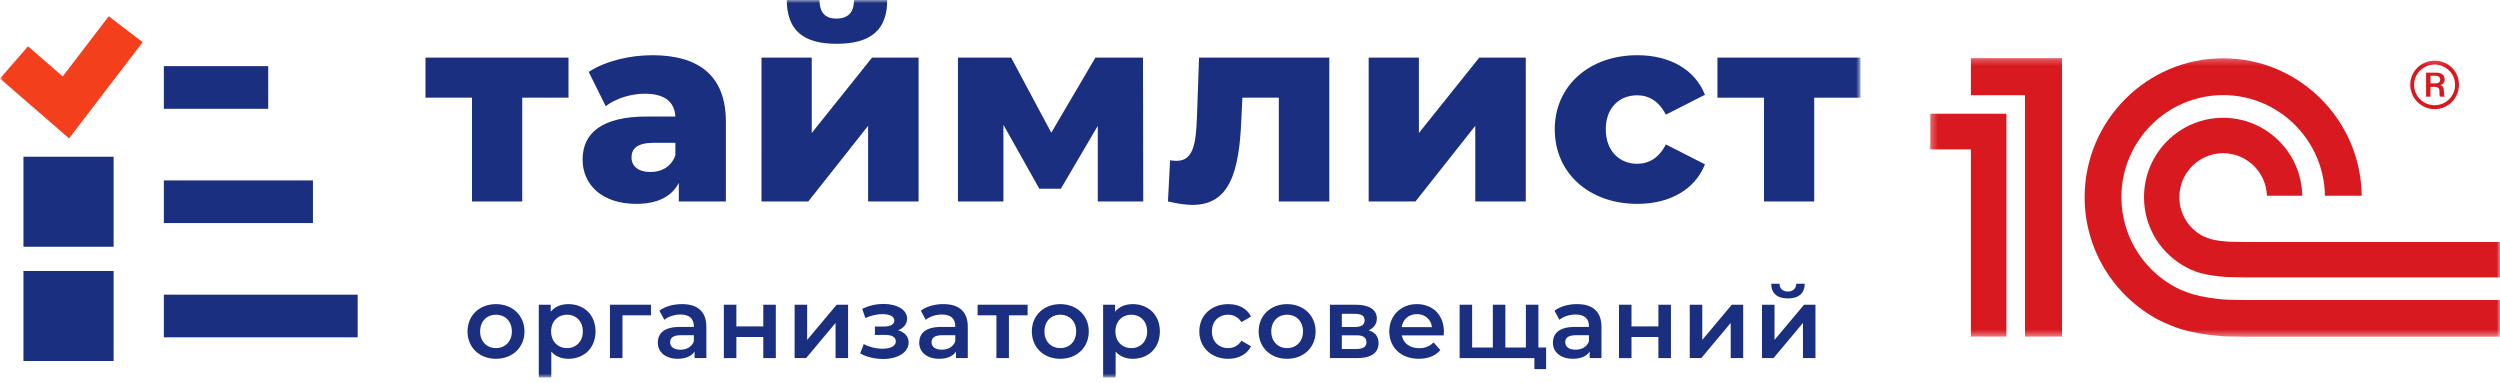
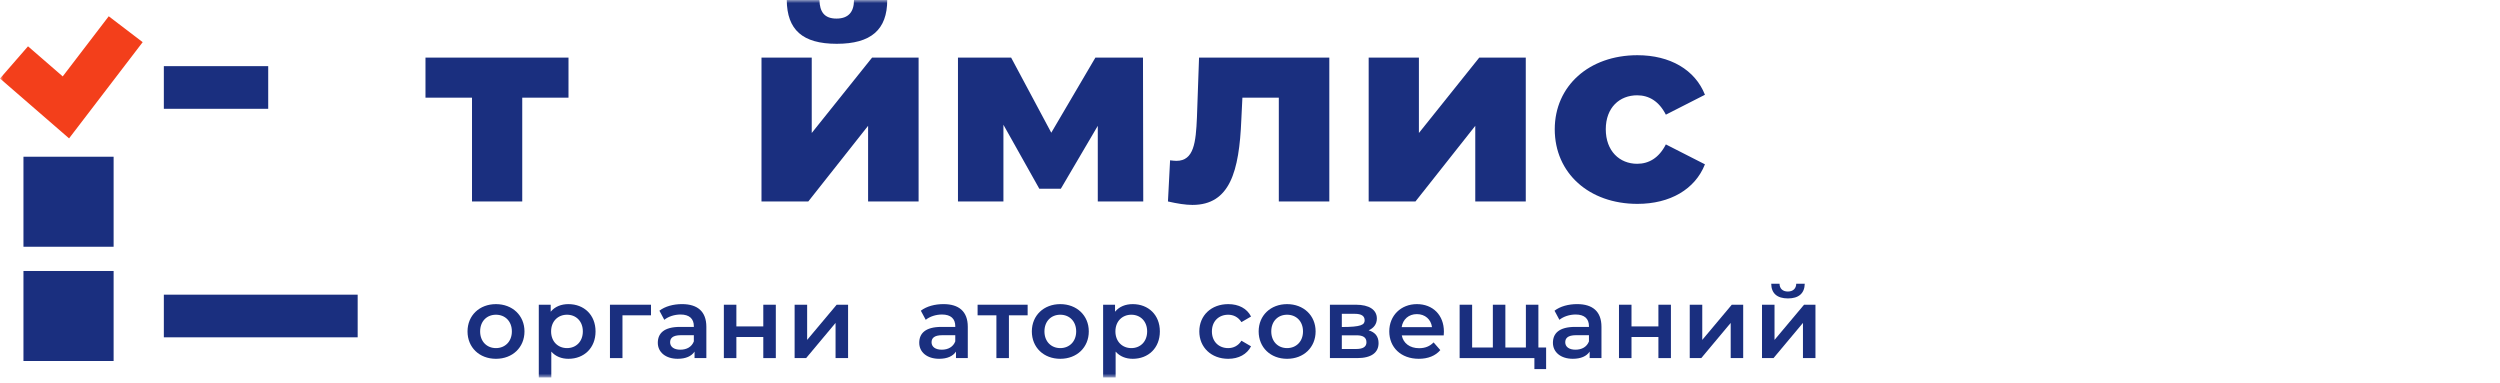
<svg xmlns="http://www.w3.org/2000/svg" width="398" height="61" viewBox="0 0 398 61" fill="none">
  <g clip-path="url(#clip0_127_59)">
    <mask id="mask0_127_59" style="mask-type:luminance" maskUnits="userSpaceOnUse" x="0" y="0" width="297" height="61">
      <path d="M296.186 0H0V60.095H296.186V0Z" fill="white" />
    </mask>
    <g mask="url(#mask0_127_59)">
      <path d="M90.504 15.551H83.141V32.074H75.143V15.551H67.737V9.169H90.506L90.504 15.551Z" fill="#1A2F7F" />
-       <path d="M115.56 19.354V32.075H108.069V29.117C106.927 31.314 104.642 32.455 101.298 32.455C95.796 32.455 92.75 29.37 92.75 25.398C92.75 21.172 95.839 18.552 102.949 18.552H107.519C107.391 16.227 105.826 14.918 102.652 14.918C100.451 14.918 97.997 15.678 96.431 16.903L93.723 11.452C96.347 9.72 100.241 8.789 103.837 8.789C111.286 8.789 115.56 12.086 115.56 19.354ZM107.519 24.721V22.735H104.048C101.466 22.735 100.536 23.664 100.536 25.06C100.536 26.456 101.637 27.385 103.541 27.385C105.318 27.385 106.884 26.539 107.519 24.721Z" fill="#1A2F7F" />
      <path d="M121.231 9.17H129.229V21.172L138.835 9.17H146.241V32.075H138.2V20.031L128.678 32.075H121.229L121.231 9.17ZM125.251 0H130.456C130.499 1.86 131.217 2.958 133.164 2.958C135.111 2.958 135.957 1.858 135.957 0H141.247C141.247 4.733 138.665 6.973 133.206 6.973C127.747 6.973 125.294 4.733 125.251 0Z" fill="#1A2F7F" />
      <path d="M174.767 32.075V20.031L168.885 30.046H165.458L159.745 19.862V32.075H152.508V9.17H160.972L167.363 21.129L174.387 9.17H181.963L182.006 32.075H174.767Z" fill="#1A2F7F" />
      <path d="M211.627 9.17V32.075H203.587V15.551H197.79L197.619 19.058C197.282 27.299 195.801 32.623 189.833 32.623C188.732 32.623 187.419 32.411 185.938 32.073L186.277 25.523C186.659 25.566 186.997 25.607 187.292 25.607C190.085 25.607 190.381 22.649 190.552 18.719L190.888 9.167H211.627V9.17Z" fill="#1A2F7F" />
      <path d="M217.893 9.17H225.89V21.172L235.498 9.17H242.903V32.075H234.863V20.031L225.341 32.075H217.892L217.893 9.17Z" fill="#1A2F7F" />
      <path d="M247.516 20.579C247.516 13.691 252.975 8.789 260.677 8.789C265.883 8.789 269.861 11.114 271.427 15.087L265.205 18.256C264.104 16.1 262.497 15.171 260.635 15.171C257.841 15.171 255.64 17.115 255.64 20.581C255.64 24.046 257.841 26.075 260.635 26.075C262.497 26.075 264.106 25.146 265.205 22.99L271.427 26.159C269.861 30.132 265.883 32.457 260.677 32.457C252.975 32.457 247.516 27.555 247.516 20.582V20.579Z" fill="#1A2F7F" />
-       <path d="M296.186 15.551H288.822V32.074H280.825V15.551H273.419V9.169H296.188V15.551H296.186Z" fill="#1A2F7F" />
      <path d="M74.43 52.761C74.43 50.214 76.342 48.417 78.956 48.417C81.569 48.417 83.497 50.216 83.497 52.761C83.497 55.305 81.6 57.121 78.956 57.121C76.311 57.121 74.43 55.307 74.43 52.761ZM81.489 52.761C81.489 51.138 80.406 50.103 78.956 50.103C77.505 50.103 76.438 51.138 76.438 52.761C76.438 54.383 77.52 55.418 78.956 55.418C80.391 55.418 81.489 54.383 81.489 52.761Z" fill="#1A2F7F" />
      <path d="M94.811 52.761C94.811 55.402 92.978 57.121 90.493 57.121C89.41 57.121 88.453 56.755 87.768 55.976V60.096H85.775V48.513H87.672V49.626C88.342 48.814 89.329 48.417 90.493 48.417C92.979 48.417 94.811 50.135 94.811 52.761ZM92.788 52.761C92.788 51.138 91.704 50.103 90.269 50.103C88.834 50.103 87.736 51.138 87.736 52.761C87.736 54.383 88.835 55.418 90.269 55.418C91.703 55.418 92.788 54.383 92.788 52.761Z" fill="#1A2F7F" />
      <path d="M103.638 50.198H99.097V57.009H97.105V48.512H103.638V50.198Z" fill="#1A2F7F" />
      <path d="M112.452 52.028V57.009H110.571V55.974C110.093 56.707 109.17 57.119 107.894 57.119C105.95 57.119 104.723 56.053 104.723 54.573C104.723 53.093 105.679 52.043 108.26 52.043H110.459V51.916C110.459 50.754 109.757 50.07 108.34 50.07C107.384 50.07 106.396 50.389 105.758 50.914L104.978 49.465C105.886 48.765 107.209 48.414 108.579 48.414C111.033 48.414 112.452 49.577 112.452 52.028ZM110.459 54.352V53.364H108.404C107.049 53.364 106.683 53.874 106.683 54.494C106.683 55.21 107.289 55.671 108.308 55.671C109.328 55.671 110.125 55.227 110.459 54.352Z" fill="#1A2F7F" />
      <path d="M115.238 48.512H117.231V51.965H121.517V48.512H123.51V57.009H121.517V53.651H117.231V57.009H115.238V48.512Z" fill="#1A2F7F" />
      <path d="M126.504 48.512H128.497V54.113L133.197 48.512H135.014V57.009H133.021V51.408L128.336 57.009H126.503L126.504 48.512Z" fill="#1A2F7F" />
-       <path d="M144.653 54.511C144.653 56.087 142.947 57.153 140.573 57.153C139.267 57.153 137.959 56.834 136.94 56.261L137.514 54.781C138.344 55.242 139.427 55.513 140.479 55.513C141.802 55.513 142.614 55.084 142.614 54.352C142.614 53.683 142.009 53.317 140.941 53.317H139.284V51.981H140.781C141.785 51.981 142.375 51.631 142.375 51.011C142.375 50.39 141.658 50.008 140.462 50.008C139.601 50.008 138.71 50.215 137.77 50.629L137.259 49.165C138.423 48.624 139.522 48.386 140.637 48.386C142.82 48.386 144.414 49.324 144.414 50.724C144.414 51.552 143.857 52.236 142.981 52.586C144.032 52.888 144.653 53.572 144.653 54.511Z" fill="#1A2F7F" />
      <path d="M154.072 52.028V57.009H152.192V55.974C151.713 56.707 150.79 57.119 149.514 57.119C147.57 57.119 146.343 56.053 146.343 54.573C146.343 53.093 147.299 52.043 149.88 52.043H152.079V51.916C152.079 50.754 151.378 50.07 149.961 50.07C149.004 50.07 148.016 50.389 147.378 50.914L146.598 49.465C147.506 48.765 148.829 48.414 150.199 48.414C152.653 48.414 154.072 49.577 154.072 52.028ZM152.079 54.352V53.364H150.024C148.67 53.364 148.304 53.874 148.304 54.494C148.304 55.21 148.909 55.671 149.928 55.671C150.948 55.671 151.745 55.227 152.079 54.352Z" fill="#1A2F7F" />
      <path d="M163.6 50.198H160.62V57.009H158.628V50.198H155.633V48.512H163.6V50.198Z" fill="#1A2F7F" />
      <path d="M164.269 52.761C164.269 50.214 166.181 48.417 168.794 48.417C171.408 48.417 173.336 50.216 173.336 52.761C173.336 55.305 171.439 57.121 168.794 57.121C166.15 57.121 164.269 55.307 164.269 52.761ZM171.328 52.761C171.328 51.138 170.245 50.103 168.794 50.103C167.344 50.103 166.276 51.138 166.276 52.761C166.276 54.383 167.359 55.418 168.794 55.418C170.23 55.418 171.328 54.383 171.328 52.761Z" fill="#1A2F7F" />
      <path d="M184.65 52.761C184.65 55.402 182.817 57.121 180.332 57.121C179.249 57.121 178.292 56.755 177.608 55.976V60.096H175.616V48.513H177.513V49.626C178.183 48.814 179.17 48.417 180.334 48.417C182.82 48.417 184.65 50.135 184.65 52.761ZM182.626 52.761C182.626 51.138 181.543 50.103 180.108 50.103C178.672 50.103 177.574 51.138 177.574 52.761C177.574 54.383 178.674 55.418 180.108 55.418C181.541 55.418 182.626 54.383 182.626 52.761Z" fill="#1A2F7F" />
      <path d="M190.929 52.761C190.929 50.214 192.841 48.417 195.534 48.417C197.191 48.417 198.513 49.101 199.166 50.39L197.637 51.282C197.126 50.47 196.362 50.105 195.518 50.105C194.052 50.105 192.935 51.122 192.935 52.762C192.935 54.401 194.052 55.419 195.518 55.419C196.362 55.419 197.126 55.053 197.637 54.242L199.166 55.134C198.513 56.406 197.191 57.122 195.534 57.122C192.841 57.122 190.929 55.307 190.929 52.761Z" fill="#1A2F7F" />
      <path d="M200.378 52.761C200.378 50.214 202.29 48.417 204.904 48.417C207.518 48.417 209.445 50.216 209.445 52.761C209.445 55.305 207.549 57.121 204.904 57.121C202.261 57.121 200.378 55.307 200.378 52.761ZM207.438 52.761C207.438 51.138 206.355 50.103 204.904 50.103C203.455 50.103 202.386 51.138 202.386 52.761C202.386 54.383 203.469 55.418 204.904 55.418C206.339 55.418 207.438 54.383 207.438 52.761Z" fill="#1A2F7F" />
-       <path d="M219.468 54.622C219.468 56.117 218.352 57.009 216.058 57.009H211.723V48.512H215.88C217.954 48.512 219.196 49.308 219.196 50.708C219.196 51.583 218.702 52.235 217.889 52.585C218.942 52.904 219.468 53.588 219.468 54.622ZM213.618 52.061H215.705C216.724 52.061 217.252 51.695 217.252 50.994C217.252 50.294 216.726 49.96 215.705 49.96H213.618V52.061ZM217.539 54.495C217.539 53.747 217.045 53.38 215.96 53.38H213.618V55.559H215.897C216.963 55.559 217.539 55.227 217.539 54.495Z" fill="#1A2F7F" />
+       <path d="M219.468 54.622C219.468 56.117 218.352 57.009 216.058 57.009H211.723V48.512H215.88C217.954 48.512 219.196 49.308 219.196 50.708C219.196 51.583 218.702 52.235 217.889 52.585C218.942 52.904 219.468 53.588 219.468 54.622ZM213.618 52.061C216.724 52.061 217.252 51.695 217.252 50.994C217.252 50.294 216.726 49.96 215.705 49.96H213.618V52.061ZM217.539 54.495C217.539 53.747 217.045 53.38 215.96 53.38H213.618V55.559H215.897C216.963 55.559 217.539 55.227 217.539 54.495Z" fill="#1A2F7F" />
      <path d="M229.84 53.396H223.163C223.402 54.637 224.438 55.433 225.919 55.433C226.876 55.433 227.626 55.131 228.229 54.51L229.298 55.735C228.533 56.642 227.339 57.12 225.871 57.12C223.018 57.12 221.171 55.289 221.171 52.76C221.171 50.23 223.035 48.416 225.569 48.416C228.102 48.416 229.871 50.151 229.871 52.808C229.871 52.967 229.857 53.205 229.84 53.396ZM223.146 52.075H227.974C227.815 50.85 226.874 50.007 225.569 50.007C224.262 50.007 223.339 50.835 223.146 52.075Z" fill="#1A2F7F" />
      <path d="M246.142 55.323V58.759H244.276V57.009H232.373V48.512H234.363V55.323H237.662V48.512H239.654V55.323H242.921V48.512H244.911V55.323H246.138H246.142Z" fill="#1A2F7F" />
      <path d="M254.953 52.028V57.009H253.072V55.974C252.595 56.707 251.671 57.119 250.396 57.119C248.452 57.119 247.225 56.053 247.225 54.573C247.225 53.093 248.182 52.043 250.762 52.043H252.961V51.916C252.961 50.754 252.26 50.07 250.842 50.07C249.885 50.07 248.898 50.389 248.259 50.914L247.48 49.465C248.387 48.765 249.711 48.414 251.081 48.414C253.535 48.414 254.953 49.577 254.953 52.028ZM252.961 54.352V53.364H250.907C249.552 53.364 249.187 53.874 249.187 54.494C249.187 55.21 249.792 55.671 250.812 55.671C251.83 55.671 252.628 55.227 252.961 54.352Z" fill="#1A2F7F" />
      <path d="M257.742 48.512H259.734V51.965H264.019V48.512H266.011V57.009H264.019V53.651H259.734V57.009H257.742V48.512Z" fill="#1A2F7F" />
      <path d="M269.008 48.512H271V54.113L275.7 48.512H277.516V57.009H275.526V51.408L270.84 57.009H269.006L269.008 48.512Z" fill="#1A2F7F" />
      <path d="M280.513 48.511H282.504V54.112L287.205 48.511H289.021V57.009H287.031V51.408L282.343 57.009H280.511V48.511H280.513ZM281.979 45.17H283.3C283.317 45.935 283.795 46.411 284.624 46.411C285.453 46.411 285.948 45.934 285.962 45.17H287.317C287.284 46.714 286.346 47.509 284.639 47.509C282.934 47.509 281.994 46.713 281.979 45.17Z" fill="#1A2F7F" />
      <path d="M18.087 24.951H3.735V39.282H18.087V24.951Z" fill="#1A2F7F" />
      <path d="M18.087 43.141H3.735V57.471H18.087V43.141Z" fill="#1A2F7F" />
      <path d="M42.699 10.531H26.084V17.321H42.699V10.531Z" fill="#1A2F7F" />
-       <path d="M49.82 28.721H26.084V35.511H49.82V28.721Z" fill="#1A2F7F" />
      <path d="M56.941 46.911H26.084V53.701H56.941V46.911Z" fill="#1A2F7F" />
      <path d="M10.995 22.03L0 12.5L4.458 7.373L9.985 12.165L17.311 2.59L22.714 6.712L10.995 22.03Z" fill="#F33F1B" />
    </g>
    <mask id="mask1_127_59" style="mask-type:luminance" maskUnits="userSpaceOnUse" x="307" y="9" width="91" height="45">
-       <path d="M397.999 9.242H307.292V53.606H397.999V9.242Z" fill="white" />
-     </mask>
+       </mask>
    <g mask="url(#mask1_127_59)">
      <mask id="mask2_127_59" style="mask-type:luminance" maskUnits="userSpaceOnUse" x="-74" y="-94" width="859" height="863">
        <path d="M-73.881 768.014H784.993V-93.295H-73.881V768.014Z" fill="white" />
      </mask>
      <g mask="url(#mask2_127_59)">
        <path d="M354.363 47.704C352.61 47.586 350.588 47.278 348.994 46.815C348.694 46.728 347.458 46.273 347.145 46.128C341.593 43.55 337.726 37.921 337.726 31.391C337.726 22.435 344.992 15.139 353.929 15.139C362.787 15.139 370.005 22.31 370.129 31.166H375.982C375.858 19.075 366.016 9.277 353.929 9.277C341.771 9.277 331.875 19.195 331.875 31.391C331.875 39.799 336.59 47.112 343.494 50.848C344.74 51.509 346.53 52.191 347.137 52.377C349.105 52.965 351.521 53.355 353.67 53.519C354.4 53.574 356.949 53.603 357.693 53.606H398.002V47.759H357.759C357.224 47.759 354.886 47.738 354.363 47.704ZM357.759 38.523C357.336 38.523 355.109 38.509 354.698 38.474C354 38.414 352.991 38.31 352.341 38.161C351.608 37.964 350.919 37.704 350.61 37.533C348.435 36.354 346.954 34.048 346.954 31.391C346.954 27.527 350.075 24.392 353.929 24.392C357.704 24.392 360.773 27.404 360.895 31.166H366.519C366.401 24.293 360.814 18.754 353.929 18.754C346.967 18.754 341.325 24.411 341.325 31.391C341.325 36.314 344.139 40.565 348.237 42.647C348.866 43.017 350.053 43.405 350.39 43.493C351.547 43.798 353.102 44.007 354.363 44.099C354.829 44.138 357.112 44.156 357.593 44.159V44.167H398V38.523H357.759ZM328.269 53.584H322.374V15.153H313.765V9.242H328.269V53.584ZM307.295 18.106V23.789H313.765V53.584H319.426V18.106H307.295Z" fill="#D91920" />
        <path d="M387.59 9.655C385.468 9.655 383.708 11.352 383.708 13.482C383.708 15.611 385.468 17.377 387.59 17.377C389.778 17.377 391.47 15.611 391.47 13.482C391.47 11.352 389.778 9.655 387.59 9.655ZM387.59 16.749C385.837 16.749 384.326 15.367 384.326 13.482C384.326 11.692 385.837 10.275 387.59 10.275C389.343 10.275 390.846 11.692 390.846 13.482C390.846 15.367 389.343 16.749 387.59 16.749Z" fill="#D91920" />
        <path d="M389.068 14.53C389.068 14.1 389.005 13.701 388.514 13.543C389.129 13.329 389.19 12.925 389.19 12.681C389.19 11.693 388.294 11.567 387.927 11.567H386.233V15.394H386.939V13.824H387.496C388.294 13.824 388.36 14.193 388.36 14.53C388.36 15.182 388.36 15.306 388.514 15.394H389.221C389.068 15.239 389.129 15.119 389.068 14.53ZM387.772 13.265H386.939V12.06H387.651C388.146 12.06 388.481 12.216 388.481 12.681C388.481 12.925 388.36 13.265 387.772 13.265Z" fill="#D91920" />
      </g>
    </g>
  </g>
  <defs>
    <clipPath id="clip0_127_59">
      <rect width="398" height="61" fill="white" />
    </clipPath>
  </defs>
</svg>